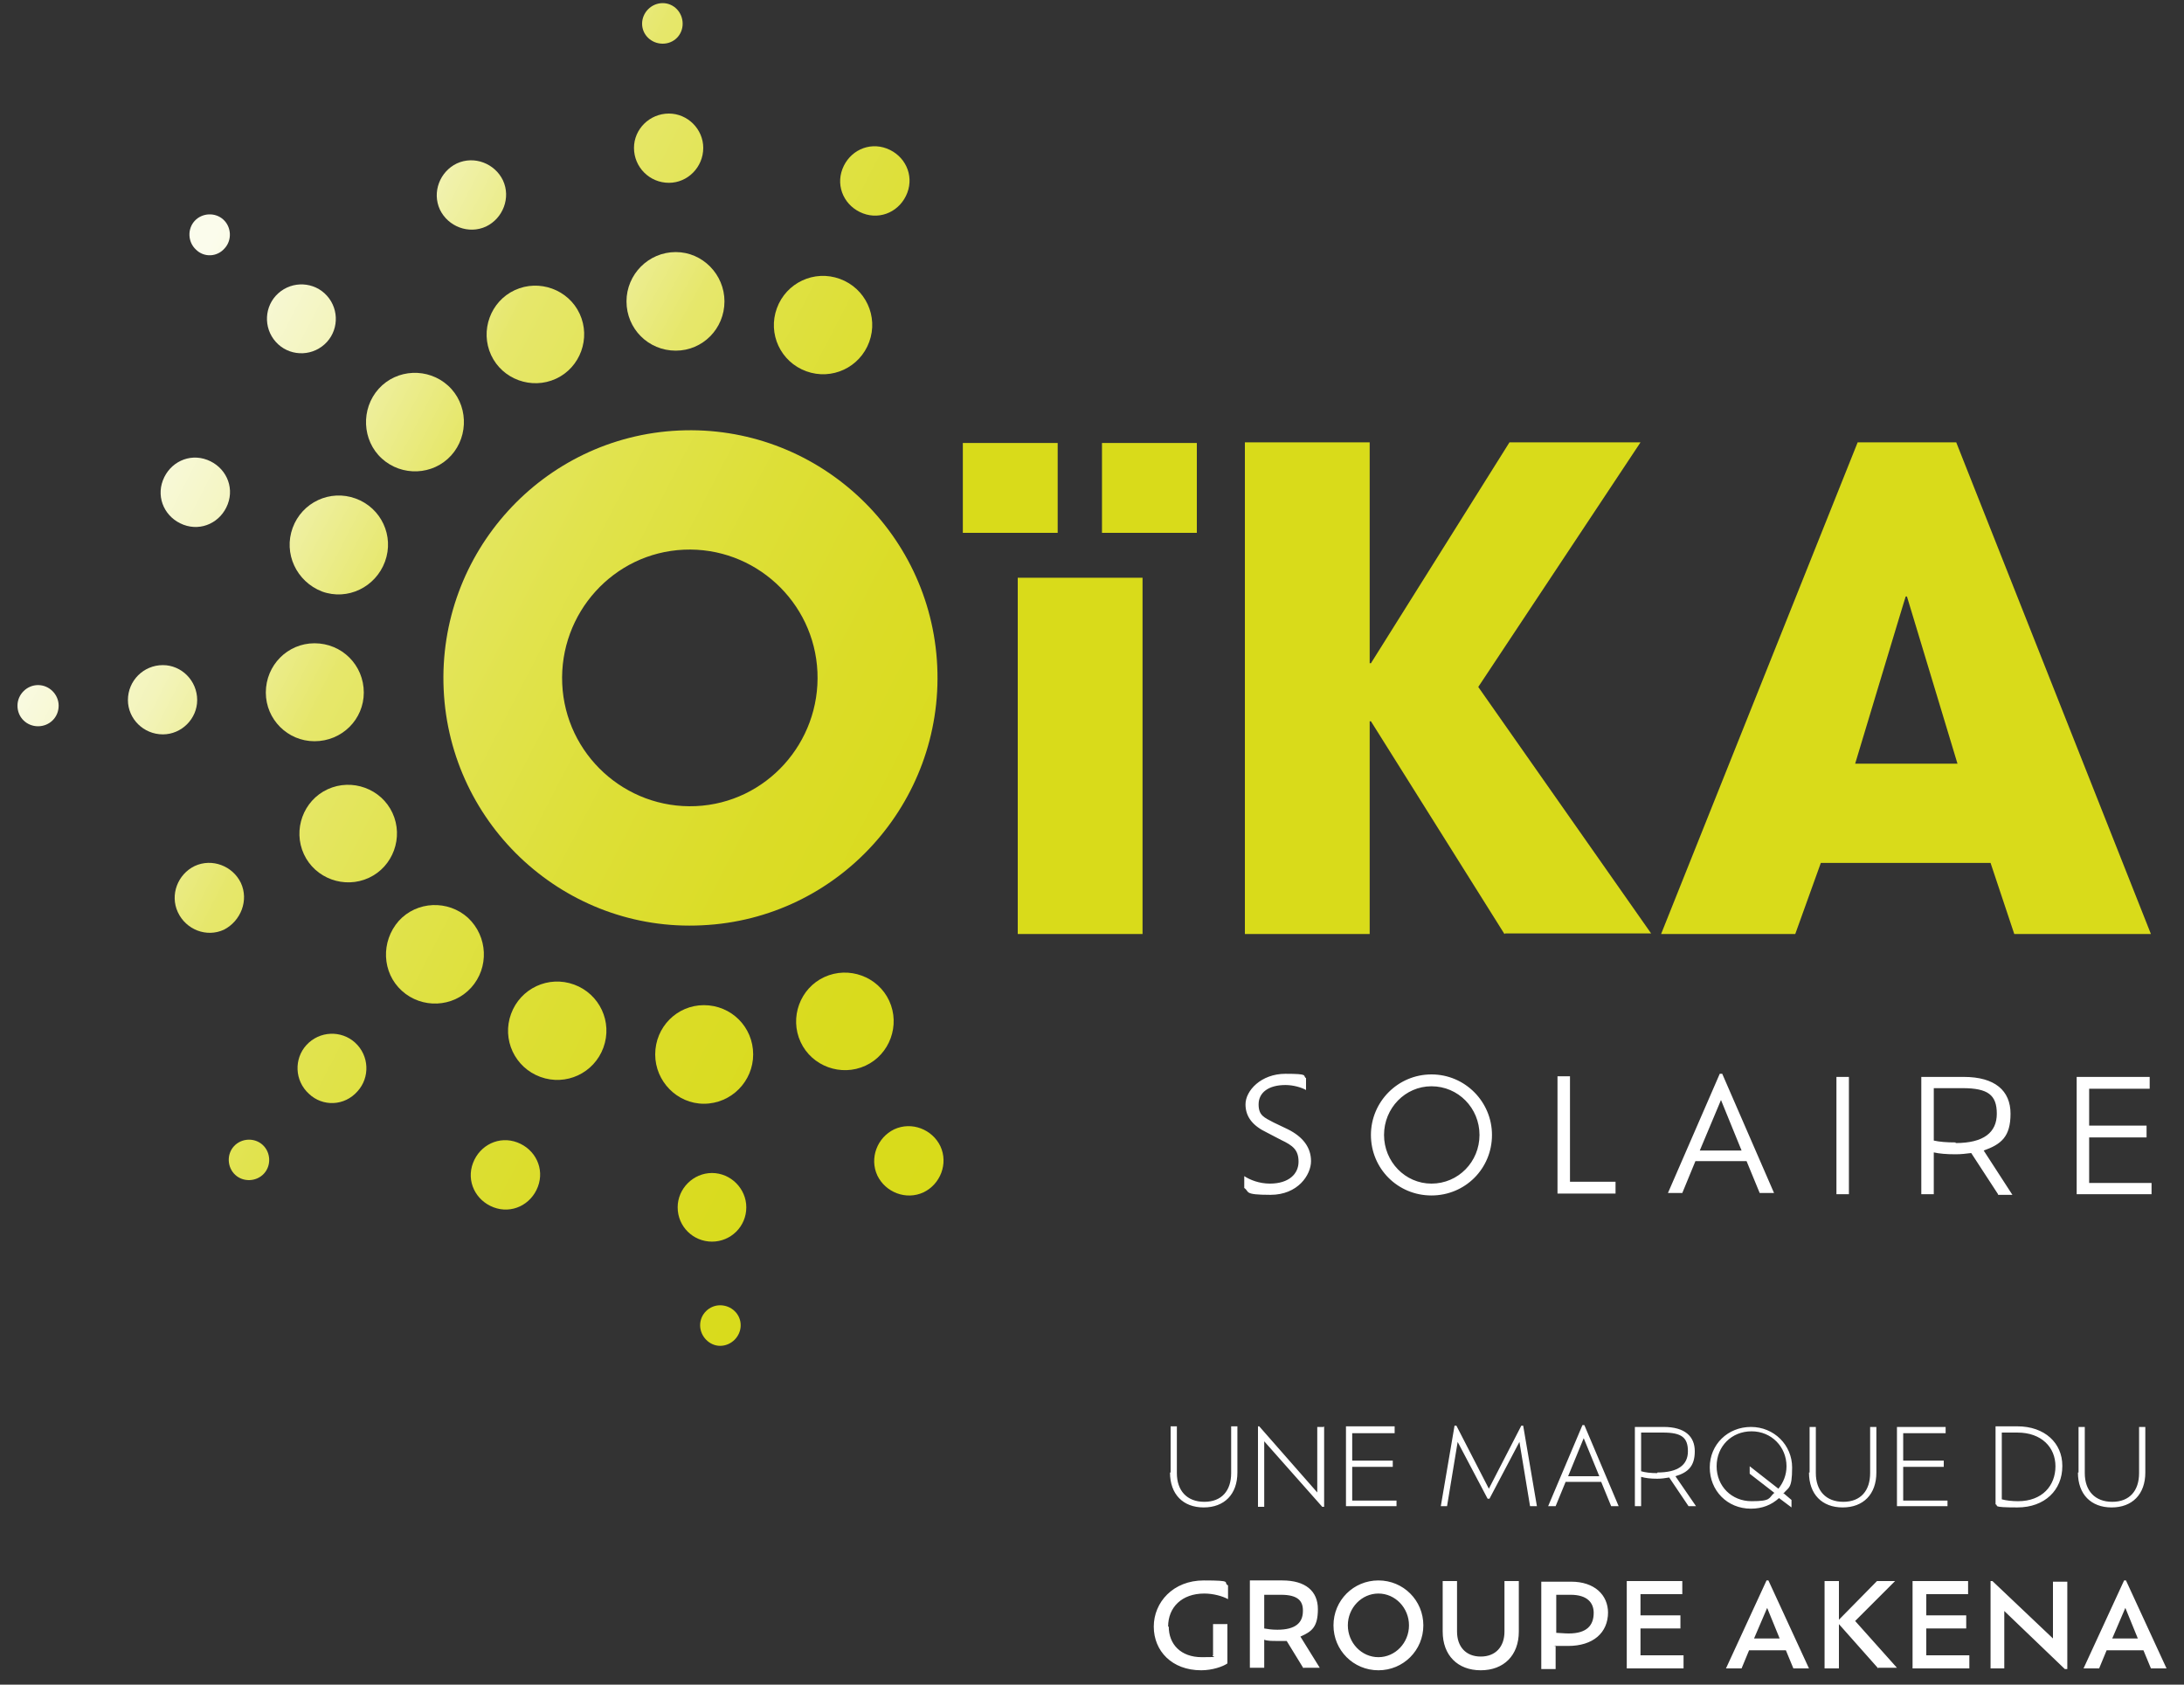
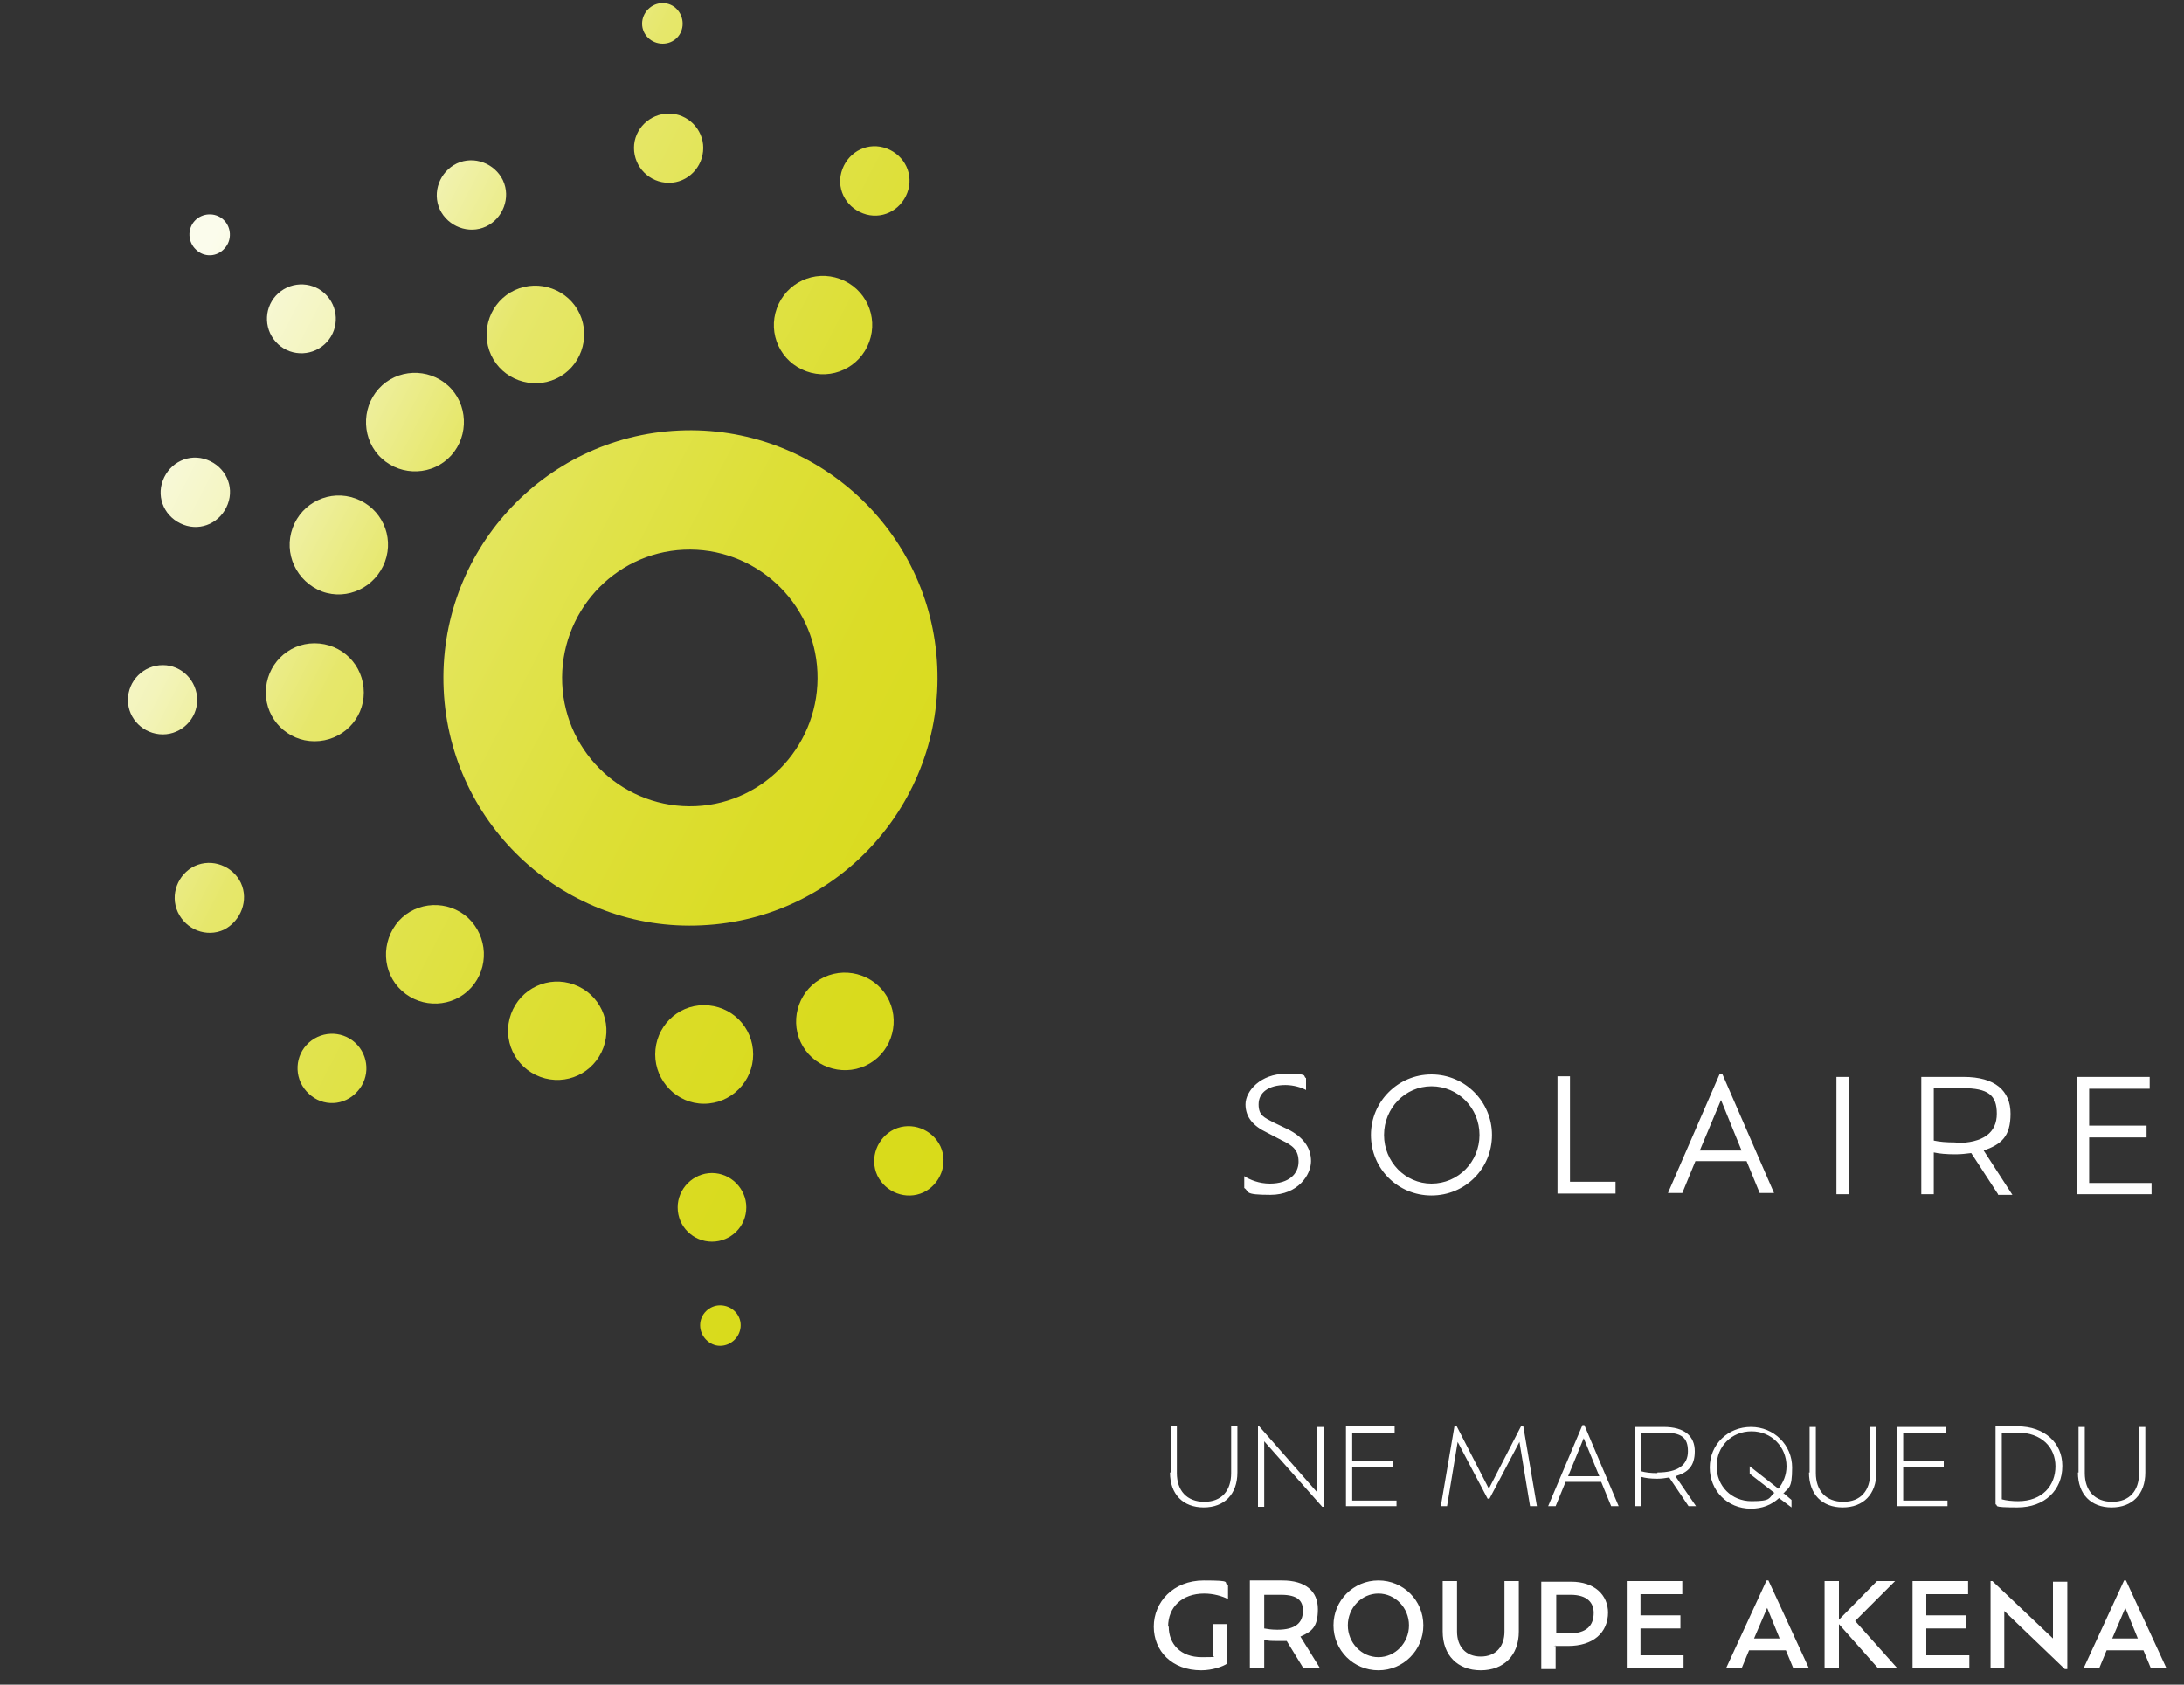
<svg xmlns="http://www.w3.org/2000/svg" version="1.2" viewBox="0 0 350 270" width="350" height="270">
  <rect x="0" y="0" width="350" height="270" fill="#333333" stroke="none" />
  <defs>
    <linearGradient id="P" gradientUnits="userSpaceOnUse" />
    <linearGradient id="g1" x2="1" href="#P" gradientTransform="matrix(217.015,115.605,-115.845,217.465,2.516,-7.927)">
      <stop offset=".3" stop-color="#fbfcec" />
      <stop offset=".4" stop-color="#f3f4bb" />
      <stop offset=".5" stop-color="#e6e76b" />
      <stop offset=".6" stop-color="#e1e34d" />
      <stop offset=".7" stop-color="#dddf36" />
      <stop offset=".8" stop-color="#dbdc26" />
      <stop offset=".9" stop-color="#d9db1d" />
      <stop offset="1" stop-color="#d9db1a" />
    </linearGradient>
    <linearGradient id="g2" x2="1" href="#P" gradientTransform="matrix(218.9,111.8,-112.038,219.365,-1,-55.298)">
      <stop offset=".3" stop-color="#fbfcec" />
      <stop offset=".4" stop-color="#f3f4bb" />
      <stop offset=".5" stop-color="#e6e76b" />
      <stop offset=".6" stop-color="#e1e34d" />
      <stop offset=".7" stop-color="#dddf36" />
      <stop offset=".8" stop-color="#dbdc26" />
      <stop offset=".9" stop-color="#d9db1d" />
      <stop offset="1" stop-color="#d9db1a" />
    </linearGradient>
    <linearGradient id="g3" x2="1" href="#P" gradientTransform="matrix(218.9,111.8,-112.038,219.365,6.8,-70.554)">
      <stop offset=".3" stop-color="#fbfcec" />
      <stop offset=".4" stop-color="#f3f4bb" />
      <stop offset=".5" stop-color="#e6e76b" />
      <stop offset=".6" stop-color="#e1e34d" />
      <stop offset=".7" stop-color="#dddf36" />
      <stop offset=".8" stop-color="#dbdc26" />
      <stop offset=".9" stop-color="#d9db1d" />
      <stop offset="1" stop-color="#d9db1a" />
    </linearGradient>
    <linearGradient id="g4" x2="1" href="#P" gradientTransform="matrix(218.9,111.8,-112.038,219.365,-74.7,89.639)">
      <stop offset=".3" stop-color="#fbfcec" />
      <stop offset=".4" stop-color="#f3f4bb" />
      <stop offset=".5" stop-color="#e6e76b" />
      <stop offset=".6" stop-color="#e1e34d" />
      <stop offset=".7" stop-color="#dddf36" />
      <stop offset=".8" stop-color="#dbdc26" />
      <stop offset=".9" stop-color="#d9db1d" />
      <stop offset="1" stop-color="#d9db1a" />
    </linearGradient>
    <linearGradient id="g5" x2="1" href="#P" gradientTransform="matrix(218.9,111.8,-112.037,219.364,-27.2,-3.707)">
      <stop offset=".3" stop-color="#fbfcec" />
      <stop offset=".4" stop-color="#f3f4bb" />
      <stop offset=".5" stop-color="#e6e76b" />
      <stop offset=".6" stop-color="#e1e34d" />
      <stop offset=".7" stop-color="#dddf36" />
      <stop offset=".8" stop-color="#dbdc26" />
      <stop offset=".9" stop-color="#d9db1d" />
      <stop offset="1" stop-color="#d9db1a" />
    </linearGradient>
    <linearGradient id="g6" x2="1" href="#P" gradientTransform="matrix(218.9,111.8,-112.037,219.365,-24.5,-9.026)">
      <stop offset=".3" stop-color="#fbfcec" />
      <stop offset=".4" stop-color="#f3f4bb" />
      <stop offset=".5" stop-color="#e6e76b" />
      <stop offset=".6" stop-color="#e1e34d" />
      <stop offset=".7" stop-color="#dddf36" />
      <stop offset=".8" stop-color="#dbdc26" />
      <stop offset=".9" stop-color="#d9db1d" />
      <stop offset="1" stop-color="#d9db1a" />
    </linearGradient>
    <linearGradient id="g7" x2="1" href="#P" gradientTransform="matrix(219,111.8,-112.035,219.461,-22.3,-13.443)">
      <stop offset=".3" stop-color="#fbfcec" />
      <stop offset=".4" stop-color="#f3f4bb" />
      <stop offset=".5" stop-color="#e6e76b" />
      <stop offset=".6" stop-color="#e1e34d" />
      <stop offset=".7" stop-color="#dddf36" />
      <stop offset=".8" stop-color="#dbdc26" />
      <stop offset=".9" stop-color="#d9db1d" />
      <stop offset="1" stop-color="#d9db1a" />
    </linearGradient>
    <linearGradient id="g8" x2="1" href="#P" gradientTransform="matrix(218.9,111.8,-112.038,219.365,-48,37.145)">
      <stop offset=".3" stop-color="#fbfcec" />
      <stop offset=".4" stop-color="#f3f4bb" />
      <stop offset=".5" stop-color="#e6e76b" />
      <stop offset=".6" stop-color="#e1e34d" />
      <stop offset=".7" stop-color="#dddf36" />
      <stop offset=".8" stop-color="#dbdc26" />
      <stop offset=".9" stop-color="#d9db1d" />
      <stop offset="1" stop-color="#d9db1a" />
    </linearGradient>
    <linearGradient id="g9" x2="1" href="#P" gradientTransform="matrix(219,111.8,-112.038,219.466,-53.7,48.286)">
      <stop offset=".3" stop-color="#fbfcec" />
      <stop offset=".4" stop-color="#f3f4bb" />
      <stop offset=".5" stop-color="#e6e76b" />
      <stop offset=".6" stop-color="#e1e34d" />
      <stop offset=".7" stop-color="#dddf36" />
      <stop offset=".8" stop-color="#dbdc26" />
      <stop offset=".9" stop-color="#d9db1d" />
      <stop offset="1" stop-color="#d9db1a" />
    </linearGradient>
    <linearGradient id="g10" x2="1" href="#P" gradientTransform="matrix(218.9,111.8,-112.038,219.365,-58.3,57.42)">
      <stop offset=".3" stop-color="#fbfcec" />
      <stop offset=".4" stop-color="#f3f4bb" />
      <stop offset=".5" stop-color="#e6e76b" />
      <stop offset=".6" stop-color="#e1e34d" />
      <stop offset=".7" stop-color="#dddf36" />
      <stop offset=".8" stop-color="#dbdc26" />
      <stop offset=".9" stop-color="#d9db1d" />
      <stop offset="1" stop-color="#d9db1a" />
    </linearGradient>
    <linearGradient id="g11" x2="1" href="#P" gradientTransform="matrix(219,111.8,-112.037,219.464,-60.7,62.037)">
      <stop offset=".3" stop-color="#fbfcec" />
      <stop offset=".4" stop-color="#f3f4bb" />
      <stop offset=".5" stop-color="#e6e76b" />
      <stop offset=".6" stop-color="#e1e34d" />
      <stop offset=".7" stop-color="#dddf36" />
      <stop offset=".8" stop-color="#dbdc26" />
      <stop offset=".9" stop-color="#d9db1d" />
      <stop offset="1" stop-color="#d9db1a" />
    </linearGradient>
    <linearGradient id="g12" x2="1" href="#P" gradientTransform="matrix(219,111.8,-112.037,219.465,-71.5,83.215)">
      <stop offset=".3" stop-color="#fbfcec" />
      <stop offset=".4" stop-color="#f3f4bb" />
      <stop offset=".5" stop-color="#e6e76b" />
      <stop offset=".6" stop-color="#e1e34d" />
      <stop offset=".7" stop-color="#dddf36" />
      <stop offset=".8" stop-color="#dbdc26" />
      <stop offset=".9" stop-color="#d9db1d" />
      <stop offset="1" stop-color="#d9db1a" />
    </linearGradient>
    <linearGradient id="g13" x2="1" href="#P" gradientTransform="matrix(218.9,111.8,-112.035,219.361,-80.2,100.479)">
      <stop offset=".3" stop-color="#fbfcec" />
      <stop offset=".4" stop-color="#f3f4bb" />
      <stop offset=".5" stop-color="#e6e76b" />
      <stop offset=".6" stop-color="#e1e34d" />
      <stop offset=".7" stop-color="#dddf36" />
      <stop offset=".8" stop-color="#dbdc26" />
      <stop offset=".9" stop-color="#d9db1d" />
      <stop offset="1" stop-color="#d9db1a" />
    </linearGradient>
    <linearGradient id="g14" x2="1" href="#P" gradientTransform="matrix(219,111.8,-112.038,219.466,-57.9,56.516)">
      <stop offset=".3" stop-color="#fbfcec" />
      <stop offset=".4" stop-color="#f3f4bb" />
      <stop offset=".5" stop-color="#e6e76b" />
      <stop offset=".6" stop-color="#e1e34d" />
      <stop offset=".7" stop-color="#dddf36" />
      <stop offset=".8" stop-color="#dbdc26" />
      <stop offset=".9" stop-color="#d9db1d" />
      <stop offset="1" stop-color="#d9db1a" />
    </linearGradient>
    <linearGradient id="g15" x2="1" href="#P" gradientTransform="matrix(218.9,111.8,-112.038,219.365,-67.4,75.286)">
      <stop offset=".3" stop-color="#fbfcec" />
      <stop offset=".4" stop-color="#f3f4bb" />
      <stop offset=".5" stop-color="#e6e76b" />
      <stop offset=".6" stop-color="#e1e34d" />
      <stop offset=".7" stop-color="#dddf36" />
      <stop offset=".8" stop-color="#dbdc26" />
      <stop offset=".9" stop-color="#d9db1d" />
      <stop offset="1" stop-color="#d9db1a" />
    </linearGradient>
    <linearGradient id="g16" x2="1" href="#P" gradientTransform="matrix(219,111.8,-112.042,219.475,-61.4,63.342)">
      <stop offset=".3" stop-color="#fbfcec" />
      <stop offset=".4" stop-color="#f3f4bb" />
      <stop offset=".5" stop-color="#e6e76b" />
      <stop offset=".6" stop-color="#e1e34d" />
      <stop offset=".7" stop-color="#dddf36" />
      <stop offset=".8" stop-color="#dbdc26" />
      <stop offset=".9" stop-color="#d9db1d" />
      <stop offset="1" stop-color="#d9db1a" />
    </linearGradient>
    <linearGradient id="g17" x2="1" href="#P" gradientTransform="matrix(219,111.8,-112.042,219.473,-72.4,85.022)">
      <stop offset=".3" stop-color="#fbfcec" />
      <stop offset=".4" stop-color="#f3f4bb" />
      <stop offset=".5" stop-color="#e6e76b" />
      <stop offset=".6" stop-color="#e1e34d" />
      <stop offset=".7" stop-color="#dddf36" />
      <stop offset=".8" stop-color="#dbdc26" />
      <stop offset=".9" stop-color="#d9db1d" />
      <stop offset="1" stop-color="#d9db1a" />
    </linearGradient>
    <linearGradient id="g18" x2="1" href="#P" gradientTransform="matrix(218.9,111.8,-112.038,219.365,-50.9,42.866)">
      <stop offset=".3" stop-color="#fbfcec" />
      <stop offset=".4" stop-color="#f3f4bb" />
      <stop offset=".5" stop-color="#e6e76b" />
      <stop offset=".6" stop-color="#e1e34d" />
      <stop offset=".7" stop-color="#dddf36" />
      <stop offset=".8" stop-color="#dbdc26" />
      <stop offset=".9" stop-color="#d9db1d" />
      <stop offset="1" stop-color="#d9db1a" />
    </linearGradient>
    <linearGradient id="g19" x2="1" href="#P" gradientTransform="matrix(218.9,111.8,-112.045,219.38,-57.6,56.115)">
      <stop offset=".3" stop-color="#fbfcec" />
      <stop offset=".4" stop-color="#f3f4bb" />
      <stop offset=".5" stop-color="#e6e76b" />
      <stop offset=".6" stop-color="#e1e34d" />
      <stop offset=".7" stop-color="#dddf36" />
      <stop offset=".8" stop-color="#dbdc26" />
      <stop offset=".9" stop-color="#d9db1d" />
      <stop offset="1" stop-color="#d9db1a" />
    </linearGradient>
    <linearGradient id="g20" x2="1" href="#P" gradientTransform="matrix(219,111.8,-112.042,219.475,-7.1,-43.354)">
      <stop offset=".3" stop-color="#fbfcec" />
      <stop offset=".4" stop-color="#f3f4bb" />
      <stop offset=".5" stop-color="#e6e76b" />
      <stop offset=".6" stop-color="#e1e34d" />
      <stop offset=".7" stop-color="#dddf36" />
      <stop offset=".8" stop-color="#dbdc26" />
      <stop offset=".9" stop-color="#d9db1d" />
      <stop offset="1" stop-color="#d9db1a" />
    </linearGradient>
    <linearGradient id="g21" x2="1" href="#P" gradientTransform="matrix(219,111.8,-112.042,219.473,3.9,-65.034)">
      <stop offset=".3" stop-color="#fbfcec" />
      <stop offset=".4" stop-color="#f3f4bb" />
      <stop offset=".5" stop-color="#e6e76b" />
      <stop offset=".6" stop-color="#e1e34d" />
      <stop offset=".7" stop-color="#dddf36" />
      <stop offset=".8" stop-color="#dbdc26" />
      <stop offset=".9" stop-color="#d9db1d" />
      <stop offset="1" stop-color="#d9db1a" />
    </linearGradient>
    <linearGradient id="g22" x2="1" href="#P" gradientTransform="matrix(218.9,111.8,-112.038,219.365,-17.5,-22.777)">
      <stop offset=".3" stop-color="#fbfcec" />
      <stop offset=".4" stop-color="#f3f4bb" />
      <stop offset=".5" stop-color="#e6e76b" />
      <stop offset=".6" stop-color="#e1e34d" />
      <stop offset=".7" stop-color="#dddf36" />
      <stop offset=".8" stop-color="#dbdc26" />
      <stop offset=".9" stop-color="#d9db1d" />
      <stop offset="1" stop-color="#d9db1a" />
    </linearGradient>
    <linearGradient id="g23" x2="1" href="#P" gradientTransform="matrix(219,111.8,-112.046,219.481,-10.8,-36.026)">
      <stop offset=".3" stop-color="#fbfcec" />
      <stop offset=".4" stop-color="#f3f4bb" />
      <stop offset=".5" stop-color="#e6e76b" />
      <stop offset=".6" stop-color="#e1e34d" />
      <stop offset=".7" stop-color="#dddf36" />
      <stop offset=".8" stop-color="#dbdc26" />
      <stop offset=".9" stop-color="#d9db1d" />
      <stop offset="1" stop-color="#d9db1a" />
    </linearGradient>
    <linearGradient id="g24" x2="1" href="#P" gradientTransform="matrix(218.9,111.8,-112.042,219.374,-37.7,16.97)">
      <stop offset=".3" stop-color="#fbfcec" />
      <stop offset=".4" stop-color="#f3f4bb" />
      <stop offset=".5" stop-color="#e6e76b" />
      <stop offset=".6" stop-color="#e1e34d" />
      <stop offset=".7" stop-color="#dddf36" />
      <stop offset=".8" stop-color="#dbdc26" />
      <stop offset=".9" stop-color="#d9db1d" />
      <stop offset="1" stop-color="#d9db1a" />
    </linearGradient>
    <linearGradient id="g25" x2="1" href="#P" gradientTransform="matrix(219,111.8,-112.042,219.473,-39.3,19.981)">
      <stop offset=".3" stop-color="#fbfcec" />
      <stop offset=".4" stop-color="#f3f4bb" />
      <stop offset=".5" stop-color="#e6e76b" />
      <stop offset=".6" stop-color="#e1e34d" />
      <stop offset=".7" stop-color="#dddf36" />
      <stop offset=".8" stop-color="#dbdc26" />
      <stop offset=".9" stop-color="#d9db1d" />
      <stop offset="1" stop-color="#d9db1a" />
    </linearGradient>
    <linearGradient id="g26" x2="1" href="#P" gradientTransform="matrix(218.9,111.8,-112.038,219.365,-55.9,52.602)">
      <stop offset=".3" stop-color="#fbfcec" />
      <stop offset=".4" stop-color="#f3f4bb" />
      <stop offset=".5" stop-color="#e6e76b" />
      <stop offset=".6" stop-color="#e1e34d" />
      <stop offset=".7" stop-color="#dddf36" />
      <stop offset=".8" stop-color="#dbdc26" />
      <stop offset=".9" stop-color="#d9db1d" />
      <stop offset="1" stop-color="#d9db1a" />
    </linearGradient>
    <linearGradient id="g27" x2="1" href="#P" gradientTransform="matrix(219,111.8,-112.046,219.481,-64.8,70.067)">
      <stop offset=".3" stop-color="#fbfcec" />
      <stop offset=".4" stop-color="#f3f4bb" />
      <stop offset=".5" stop-color="#e6e76b" />
      <stop offset=".6" stop-color="#e1e34d" />
      <stop offset=".7" stop-color="#dddf36" />
      <stop offset=".8" stop-color="#dbdc26" />
      <stop offset=".9" stop-color="#d9db1d" />
      <stop offset="1" stop-color="#d9db1a" />
    </linearGradient>
    <linearGradient id="g28" x2="1" href="#P" gradientTransform="matrix(218.9,111.8,-112.04,219.37,-34.2,10.044)">
      <stop offset=".3" stop-color="#fbfcec" />
      <stop offset=".4" stop-color="#f3f4bb" />
      <stop offset=".5" stop-color="#e6e76b" />
      <stop offset=".6" stop-color="#e1e34d" />
      <stop offset=".7" stop-color="#dddf36" />
      <stop offset=".8" stop-color="#dbdc26" />
      <stop offset=".9" stop-color="#d9db1d" />
      <stop offset="1" stop-color="#d9db1a" />
    </linearGradient>
  </defs>
  <style>
    .a{fill:#fff}.b{fill:url(#g1)}.c{fill:url(#g2)}.d{fill:url(#g3)}.e{fill:url(#g4)}.f{fill:url(#g5)}.g{fill:url(#g6)}.h{fill:url(#g7)}.i{fill:url(#g8)}.j{fill:url(#g9)}.k{fill:url(#g10)}.l{fill:url(#g11)}.m{fill:url(#g12)}.n{fill:url(#g13)}.o{fill:url(#g14)}.p{fill:url(#g15)}.q{fill:url(#g16)}.r{fill:url(#g17)}.s{fill:url(#g18)}.t{fill:url(#g19)}.u{fill:url(#g20)}.v{fill:url(#g21)}.w{fill:url(#g22)}.x{fill:url(#g23)}.y{fill:url(#g24)}.z{fill:url(#g25)}.A{fill:url(#g26)}.B{fill:url(#g27)}.C{fill:url(#g28)}.D{fill:#d9db1a}
  </style>
  <path fill-rule="evenodd" class="a" d="m199.4 188.5c0.9 0.6 2.4 1.2 4.1 1.2 3.1 0 4.6-1.6 4.6-3.5 0-1.9-0.9-2.6-2.8-3.5l-2.3-1.2c-2.1-1-3.4-2.4-3.4-4.5 0-2.2 2.5-4.9 6.4-4.9 3.9 0 2.7 0.3 3.3 0.7v1.9c-0.7-0.4-2-0.8-3.3-0.8-2.7 0-4.3 1.2-4.3 3.1 0 1.8 0.9 2.1 2.4 2.9l2.3 1.1c2.4 1.2 3.7 2.9 3.7 5.1 0 2.2-2.1 5.4-6.5 5.4-4.4 0-3.3-0.5-4.2-1.1zm30 3.1c-5.4 0-9.7-4.3-9.7-9.7 0-5.3 4.3-9.7 9.7-9.7 5.4 0 9.7 4.4 9.7 9.7 0 5.4-4.3 9.7-9.7 9.7zm7.7-9.7c0-4.3-3.4-7.8-7.7-7.8-4.2 0-7.6 3.5-7.6 7.8 0 4.3 3.4 7.8 7.6 7.8 4.3 0 7.7-3.5 7.7-7.8zm21.8 7.5v1.9h-9.3v-18.8h2v16.9zm21-3.3h-8.2l-2.1 5.1h-2.3l8.3-19.1h0.4l8.3 19.1h-2.3zm-4.1-9.8l-3.4 8.1h6.7zm20.5-3.7v18.8h-2v-18.8zm23.9 18.8l-4.3-6.6c-0.8 0.1-1.6 0.2-2.5 0.2-1.5 0-2.6-0.1-3.5-0.3v6.7h-2v-18.8h6.8c5 0 7.5 2.2 7.5 5.9 0 3.7-1.5 4.9-4.3 5.9l4.6 7.1h-2.3zm-6.8-8.2c4.5 0 6.6-1.7 6.6-4.7 0-3-1.4-4.1-5.5-4.1h-4.6v8.4c0.9 0.2 2 0.3 3.5 0.3zm31.4 8.2h-12v-18.8h11.7v1.9h-9.7v5.9h9.2v1.9h-9.2v7.3h10z" />
-   <path class="b" d="m108.3 56.2c-4.4 0-7.9-3.5-7.9-7.9 0-4.3 3.5-7.9 7.9-7.9 4.3 0 7.8 3.6 7.8 7.9 0 4.4-3.5 7.9-7.8 7.9z" />
  <path class="c" d="m107.2 29.3c-3.1 0-5.6-2.5-5.6-5.6 0-3 2.5-5.5 5.6-5.5 3 0 5.5 2.5 5.5 5.5 0 3.1-2.5 5.6-5.5 5.6z" />
  <path class="d" d="m106.2 7c-1.8 0-3.3-1.4-3.3-3.2 0-1.8 1.5-3.3 3.3-3.3 1.8 0 3.2 1.5 3.2 3.3 0 1.8-1.4 3.2-3.2 3.2z" />
  <path class="e" d="m115.4 215.7c-1.7 0-3.2-1.5-3.2-3.3 0-1.8 1.5-3.2 3.2-3.2 1.8 0 3.3 1.4 3.3 3.2 0 1.8-1.5 3.3-3.3 3.3z" />
  <path class="f" d="m61.2 73.5c-3.2-2.9-3.4-8-0.5-11.2 2.9-3.2 7.9-3.4 11.1-0.5 3.2 2.9 3.4 8 0.5 11.2-2.9 3.2-7.9 3.4-11.1 0.5z" />
  <path class="g" d="m44.6 55.2c-2.3-2.1-2.4-5.6-0.4-7.8 2.1-2.3 5.6-2.4 7.8-0.4 2.3 2.1 2.4 5.6 0.4 7.8-2.1 2.3-5.6 2.4-7.8 0.4z" />
  <path class="h" d="m31.4 40c-1.3-1.2-1.4-3.3-0.2-4.6 1.2-1.3 3.3-1.4 4.6-0.2 1.3 1.2 1.4 3.3 0.2 4.6-1.2 1.4-3.3 1.5-4.6 0.2z" />
  <path class="i" d="m50.4 118.8c-4.3 0-7.8-3.5-7.8-7.8 0-4.4 3.5-7.9 7.8-7.9 4.4 0 7.9 3.5 7.9 7.9 0 4.3-3.5 7.8-7.9 7.8z" />
  <path class="j" d="m26.1 117.7c-3.1 0-5.6-2.5-5.6-5.5 0-3.1 2.5-5.6 5.6-5.6 3 0 5.5 2.5 5.5 5.6 0 3-2.5 5.5-5.5 5.5z" />
-   <path class="k" d="m6.1 116.4c-1.8 0-3.3-1.4-3.3-3.3 0-1.8 1.5-3.3 3.3-3.3 1.8 0 3.3 1.5 3.3 3.3 0 1.9-1.5 3.3-3.3 3.3z" />
+   <path class="k" d="m6.1 116.4z" />
  <path class="l" d="m75.5 158.3c-2.9 3.2-7.9 3.4-11.1 0.5-3.2-2.9-3.4-7.9-0.5-11.2 2.9-3.2 7.9-3.4 11.1-0.5 3.2 3 3.4 8 0.5 11.2z" />
  <path class="m" d="m57.3 174.9c-2.1 2.4-5.6 2.5-7.8 0.4-2.3-2.1-2.4-5.6-0.4-7.8 2.1-2.3 5.6-2.4 7.8-0.4 2.3 2.1 2.4 5.6 0.4 7.8z" />
-   <path class="n" d="m42.3 188.1c-1.2 1.3-3.3 1.4-4.6 0.2-1.3-1.2-1.4-3.3-0.2-4.6 1.2-1.3 3.3-1.4 4.6-0.2 1.3 1.2 1.4 3.3 0.2 4.6z" />
  <path class="o" d="m112.8 176.9c-4.3 0-7.8-3.6-7.8-7.9 0-4.4 3.5-7.9 7.8-7.9 4.4 0 7.9 3.5 7.9 7.9 0 4.3-3.5 7.9-7.9 7.9z" />
  <path class="p" d="m114.1 199c-3 0-5.5-2.4-5.5-5.5 0-3 2.5-5.5 5.5-5.5 3 0 5.5 2.5 5.5 5.5 0 3.1-2.5 5.5-5.5 5.5z" />
  <path class="q" d="m96.7 167.9c-1.5 4.1-6 6.2-10.1 4.7-4.1-1.5-6.2-6-4.7-10.1 1.5-4.1 6-6.2 10.1-4.7 4.1 1.5 6.2 6 4.7 10.1z" />
-   <path class="r" d="m86.2 190.2c-1.1 2.9-4.2 4.4-7.1 3.3-2.9-1.1-4.4-4.2-3.3-7.1 1.1-2.9 4.2-4.4 7.1-3.3 2.9 1.1 4.4 4.2 3.3 7.1z" />
  <path class="s" d="m142.5 160.4c1.8 3.9 0.1 8.6-3.8 10.4-3.9 1.8-8.6 0.1-10.4-3.8-1.8-3.9-0.1-8.6 3.8-10.4 3.9-1.8 8.6-0.1 10.4 3.8z" />
  <path class="t" d="m150.7 183.7c1.3 2.8 0 6.1-2.7 7.4-2.8 1.3-6.1 0-7.4-2.7-1.3-2.8 0-6.1 2.7-7.4 2.8-1.3 6.1 0 7.4 2.7z" />
  <path class="u" d="m124.5 49.4c1.5-4.1 6-6.2 10.1-4.7 4.1 1.5 6.2 6 4.7 10.1-1.5 4.1-6 6.2-10.1 4.7-4.1-1.5-6.2-6-4.7-10.1z" />
  <path class="v" d="m135 27.1c1.1-2.9 4.2-4.4 7.1-3.3 2.9 1.1 4.4 4.2 3.3 7.1-1.1 2.9-4.2 4.4-7.1 3.3-2.9-1.1-4.4-4.2-3.3-7.1z" />
  <path class="w" d="m78.7 56.9c-1.8-3.9-0.1-8.6 3.8-10.4 3.9-1.8 8.6-0.1 10.4 3.8 1.8 3.9 0.1 8.6-3.8 10.4-3.9 1.8-8.6 0.1-10.4-3.8z" />
  <path class="x" d="m70.5 33.6c-1.3-2.8 0-6.1 2.7-7.4 2.8-1.3 6.1 0 7.4 2.7 1.3 2.8 0 6.1-2.7 7.4-2.8 1.3-6.1 0-7.4-2.7z" />
  <path class="y" d="m51.6 94.8c-4.1-1.6-6.2-6.1-4.7-10.2 1.5-4.1 6-6.2 10.1-4.7 4.1 1.5 6.2 6 4.7 10.1-1.5 4.1-6 6.3-10.1 4.8z" />
  <path class="z" d="m29.4 84.1c-2.9-1.1-4.4-4.2-3.3-7.1 1.1-2.9 4.2-4.4 7.1-3.3 2.9 1.1 4.4 4.2 3.3 7.1-1.1 2.9-4.2 4.4-7.1 3.3z" />
-   <path class="A" d="m59.1 140.7c-3.9 1.8-8.6 0.1-10.4-3.8-1.8-3.9-0.1-8.6 3.8-10.4 3.9-1.8 8.6-0.1 10.4 3.8 1.8 3.9 0.1 8.6-3.8 10.4z" />
  <path class="B" d="m35.9 149c-2.8 1.3-6.1 0-7.4-2.8-1.3-2.8 0-6.1 2.7-7.4 2.8-1.3 6.1 0 7.4 2.7 1.3 2.8 0 6.1-2.7 7.5z" />
  <path fill-rule="evenodd" class="C" d="m112.5 148.3c-21.8 1.1-40.4-15.9-41.4-37.8-1-21.9 15.9-40.5 37.7-41.5 21.8-1 40.4 15.9 41.4 37.8 1 21.9-15.9 40.5-37.7 41.5zm-2.9-60.2c-11.3 0.5-20 10.2-19.5 21.5 0.5 11.3 10.1 20.1 21.4 19.6 11.3-0.5 20-10.2 19.5-21.5-0.5-11.3-10.1-20.1-21.4-19.6z" />
-   <path fill-rule="evenodd" class="D" d="m154.3 85.4v-14.4h15.2v14.4zm28.8 7.2v57.1h-20v-57.1zm-6.5-7.2v-14.4h15.2v14.4zm64.5 64.3l-21.4-34.1h-0.2v34.1h-20v-78.8h20v35.4h0.2l22.2-35.4h21l-26 39.2 27.7 39.5h-23.4zm81.7 0l-3.8-11.4h-27.2l-4.1 11.4h-21.5l31.5-78.8h15.8l31.2 78.8zm-17.4-54.1c0-0.1-8.1 26.8-8.1 26.8h16.4l-8.1-26.8z" />
  <path fill-rule="evenodd" class="a" d="m187.6 236v-7.4h1v7.5c0 2.8 1.6 4.6 4.4 4.6 2.8 0 4.3-1.8 4.3-4.6v-7.5h1v7.4c0 3.5-2.1 5.6-5.4 5.6-3.3 0-5.4-2.1-5.4-5.6zm24.6-7.4v12.9h-0.3l-9.3-10.5v10.5h-1v-12.9h0.2l9.3 10.6v-10.5h1zm11.6 11.8v1h-8.1v-12.8h7.8v1.1h-6.8v4.4h6.5v1h-6.5v5.4h7.1zm21.4 1l-1.7-10.3-4.8 9.1h-0.3l-4.8-9.1-1.7 10.3h-1l2.2-12.9h0.3l5.2 10.1 5.2-10.1h0.3l2.2 12.9h-1zm11.5-3.9h-5.8l-1.6 3.9h-1.2l5.5-13h0.3l5.5 13h-1.2l-1.6-3.9zm-2.9-7l-2.5 6.1h5zm16.8 10.9l-3.1-4.6c-0.6 0.1-1.2 0.2-1.9 0.2-1.1 0-1.9-0.1-2.6-0.3v4.7h-1v-12.7h4.6c3.4 0 5 1.5 5 3.9 0 2.4-1.1 3.4-3.1 4l3.3 4.8zm-5-5.4c3.3 0 4.9-1.2 4.9-3.4 0-2.2-1-3-4-3h-3.5v6.2c0.7 0.2 1.5 0.3 2.6 0.3zm20.2 3.3l1.3 1.1v1.2l-2-1.5c-1.2 1.1-2.7 1.7-4.5 1.7-3.8 0-6.6-2.9-6.6-6.6 0-3.7 2.9-6.5 6.6-6.5 3.7 0 6.6 2.9 6.6 6.5 0 3.6-0.6 3.1-1.5 4.3zm-1.4 0l-4-3.1v-1.2l4.6 3.6c0.8-1 1.3-2.2 1.3-3.6 0-3.1-2.4-5.6-5.6-5.6-3.2 0-5.6 2.4-5.6 5.6 0 3.2 2.4 5.6 5.6 5.6 3.2 0 2.7-0.5 3.6-1.3zm5.6-3.3v-7.3h1v7.4c0 2.8 1.6 4.6 4.4 4.6 2.8 0 4.3-1.8 4.3-4.6v-7.4h1v7.3c0 3.5-2.1 5.6-5.4 5.6-3.3 0-5.4-2.1-5.4-5.6zm22.1 4.4v1h-8.1v-12.7h7.8v1h-6.8v4.4h6.5v1h-6.5v5.4h7.1zm18.4-5.4c0 3.8-2.8 6.6-7.2 6.6-4.4 0-2.9-0.3-3.5-0.5v-12.5h3.5c4.4 0 7.2 2.7 7.2 6.3zm-1.1 0c0-3-2.2-5.4-6.1-5.4h-2.5v10.7c0.7 0.2 1.7 0.3 2.6 0.3 3.9 0 6-2.5 6-5.6zm3.7 1v-7.3h1v7.4c0 2.8 1.6 4.6 4.4 4.6 2.8 0 4.3-1.8 4.3-4.6v-7.4h1v7.3c0 3.5-2.1 5.6-5.4 5.6-3.3 0-5.4-2.1-5.4-5.6zm-145.8 24.7c0 2.8 1.9 4.9 5.3 4.9 3.4 0 1.3-0.1 1.8-0.3v-5h2.3v6.3c-0.7 0.5-2.4 1.1-4.2 1.1-4.7 0-7.6-3.1-7.6-7 0-3.9 3.1-7.4 8-7.4 4.9 0 3 0.3 3.9 0.8v2.2c-0.9-0.5-2.4-0.9-3.8-0.9-3.6 0-5.8 2.2-5.8 5.3zm21.6 6.7l-2.7-4.4h-1.5c-0.9 0-1.6 0-2.1-0.2v4.5h-2.3v-14h5.2c3.7 0 5.7 1.7 5.7 4.6 0 2.9-1 3.6-2.8 4.4l3.1 5h-2.6zm-0.1-9.3c0-1.5-0.8-2.5-3.5-2.5h-2.7v5.4c0.6 0.1 1.2 0.2 2.1 0.2 2.9 0 4.1-1.1 4.1-3zm12.1 9.6c-4 0-7.2-3.2-7.2-7.2 0-4 3.2-7.2 7.2-7.2 4 0 7.2 3.2 7.2 7.2 0 4-3.2 7.2-7.2 7.2zm0-2.1c-2.7 0-4.9-2.3-4.9-5.1 0-2.8 2.2-5.1 4.9-5.1 2.7 0 4.9 2.3 4.9 5.1 0 2.8-2.2 5.1-4.9 5.1zm10.3-4.1v-8.1h2.3v8.1c0 2.4 1.4 4 3.8 4 2.4 0 3.8-1.6 3.8-4v-8.1h2.3v8.1c0 3.8-2.4 6.2-6.1 6.2-3.7 0-6.1-2.4-6.1-6.2zm26.5-3.1c0 3.3-2.4 5.4-6.4 5.4-4 0-1.5 0-2-0.1v3.8h-2.3v-14h4.8c3.7 0 5.9 2.1 5.9 5zm-2.3 0.1c0-1.6-1-2.9-3.7-2.9h-2.3v6.1c0.5 0 1.2 0.1 2 0.1 2.9 0 4-1.3 4-3.3zm14.4 6.8v2.1h-9.1v-14h8.9v2.1h-6.7v3.4h6.4v2.1h-6.4v4.3zm16.3-0.8h-5.8l-1.2 2.9h-2.5l6.5-14.1h0.3l6.5 14.1h-2.5l-1.2-2.9zm-2.9-6.8l-2.1 4.9h4.1zm17.8 9.7l-6.3-7.1v7.1h-2.3v-14h2.3v6.2l6.1-6.2h2.9l-6.4 6.4 6.7 7.5h-3zm14.6-2.1v2.1h-9.1v-14h8.9v2.1h-6.7v3.4h6.4v2.1h-6.4v4.3zm15.7-11.8v14h-0.4l-9.7-9.3v9.2h-2.2v-14h0.3l9.7 9.2v-9.1zm12.1 11h-5.8l-1.2 2.9h-2.5l6.5-14.1h0.3l6.5 14.1h-2.5l-1.2-2.9zm-2.8-6.8l-2.1 4.9h4.1z" />
</svg>